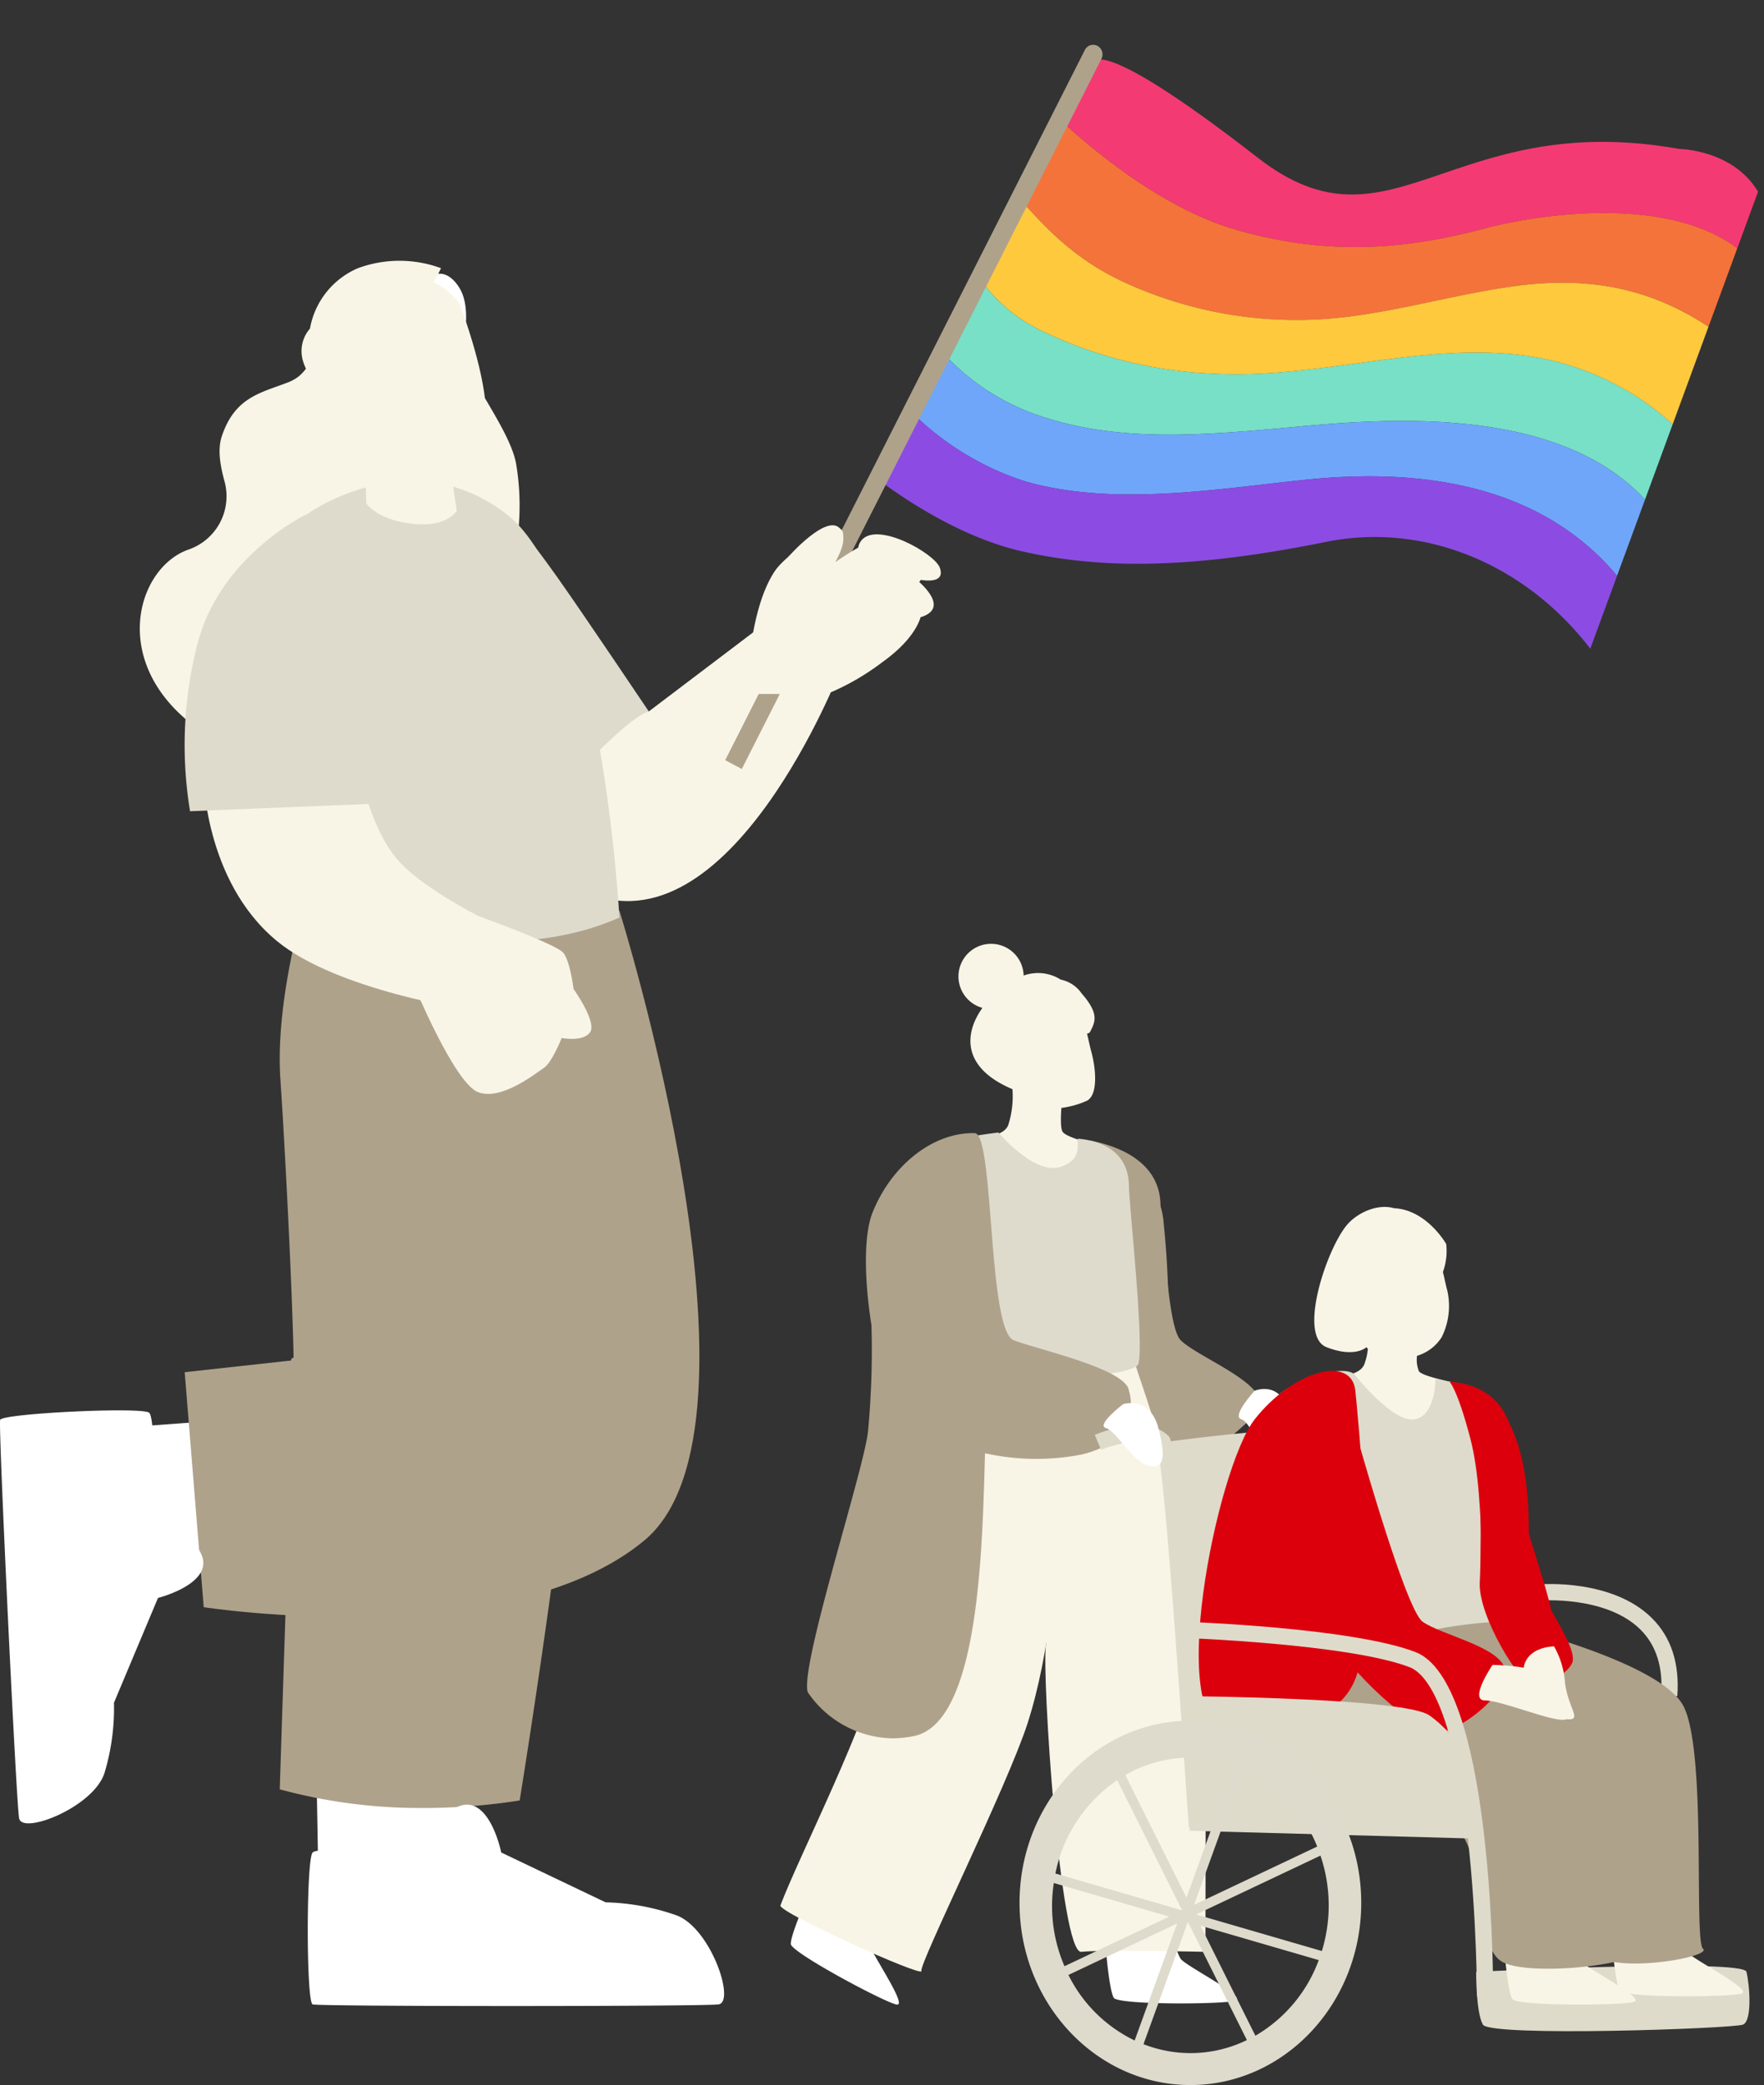
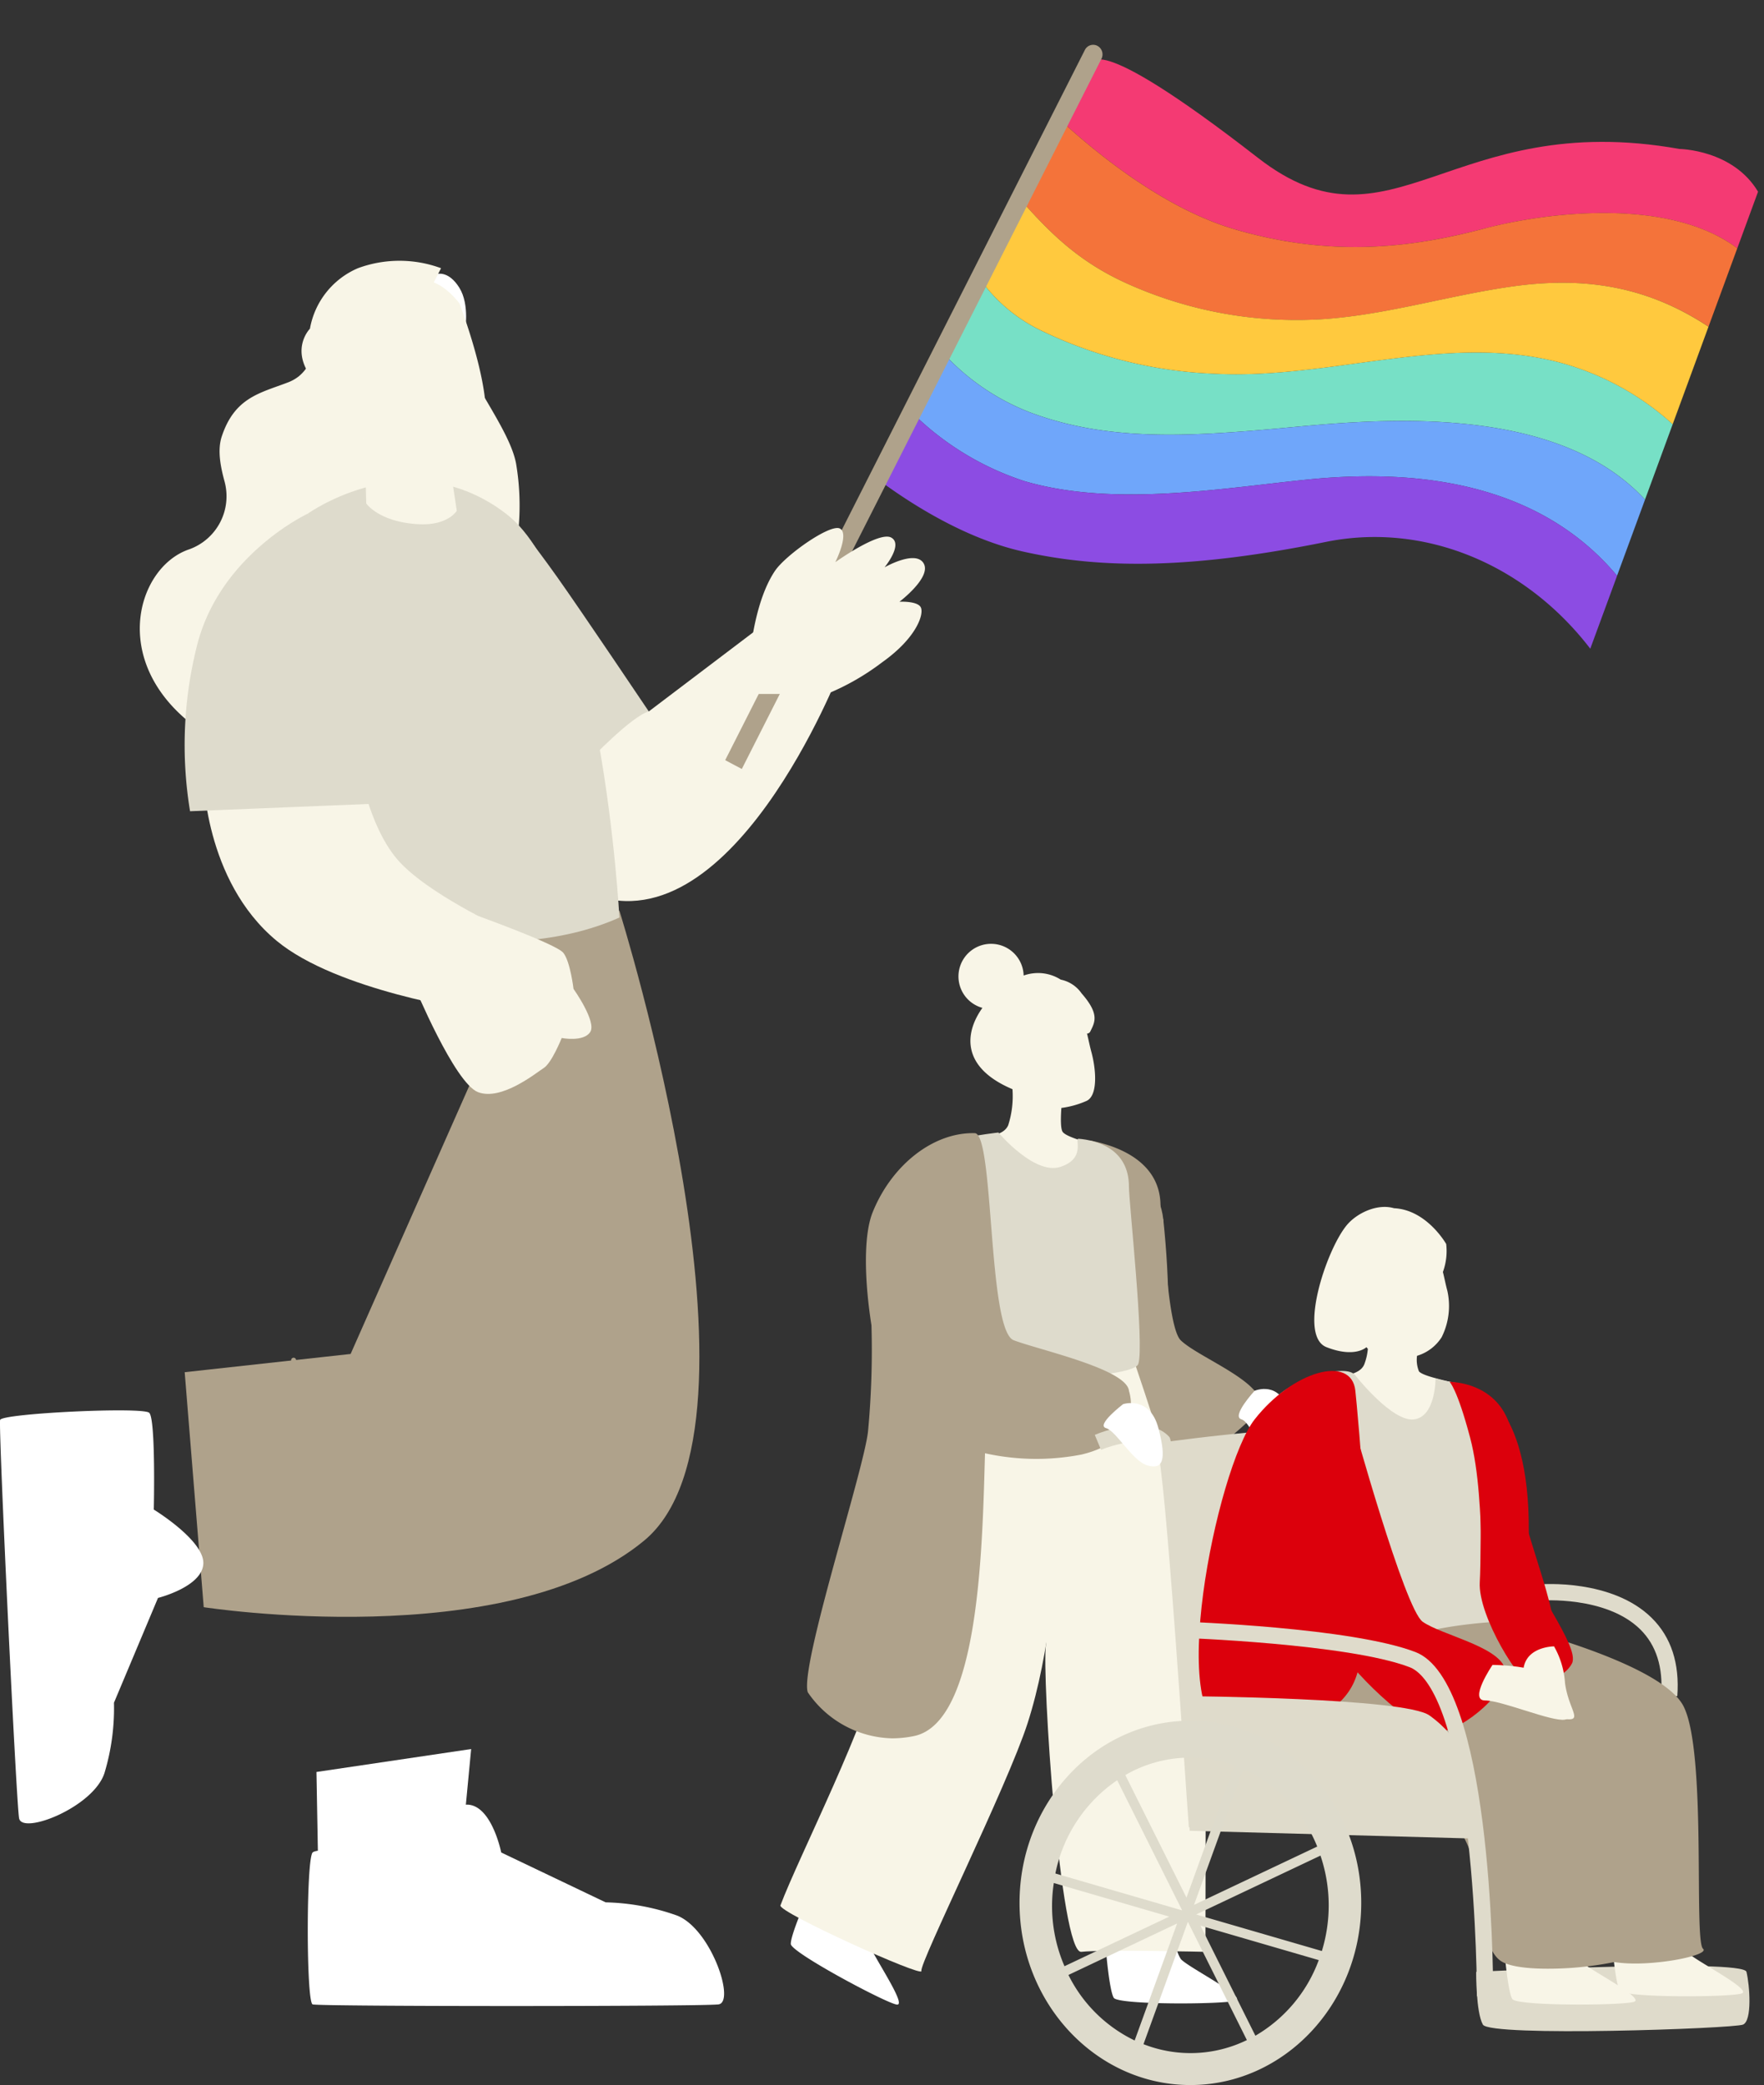
<svg xmlns="http://www.w3.org/2000/svg" width="222.391" height="262.785" viewBox="0 0 222.391 262.785">
  <rect x="0" y="0" width="222.391" height="262.785" fill="#333333" stroke="none" />
  <g id="cv_illust01" transform="translate(-963.007 -1547.118)">
    <g id="グループ_17863" data-name="グループ 17863" transform="translate(963.007 1541.899)">
      <path id="パス_5086" data-name="パス 5086" d="M82.421,54.118l14.7-11.134,9.463,5.87S92.656,84.92,74.408,76.838s-1.3-22.72-1.3-22.72Z" transform="translate(-0.626 40.765)" fill="#f8f5e7" />
      <path id="パス_5087" data-name="パス 5087" d="M94,49.656c-1.1-5.786-9.948-14.887-9.933-23.865a11.138,11.138,0,0,0-12.2,1.565,9.044,9.044,0,0,0-3.342,7.381,5.292,5.292,0,0,1-1.89,3.928,5.127,5.127,0,0,1-1.388.788c-3.534,1.351-6.714,1.893-8.343,6.8-.556,1.671-.2,3.669.347,5.683a7.105,7.105,0,0,1-4.464,8.557l-.1.034c-6.731,2.385-10.29,15.118,2.181,23.245C76.272,97.717,92.7,65.34,92.7,65.34A31.665,31.665,0,0,0,94,49.656" transform="translate(-28.942 13.962)" fill="#f8f5e7" />
-       <path id="パス_5088" data-name="パス 5088" d="M60.4,83.841l-16.937,1.24,4.708,16.125L61.9,103.5Z" transform="translate(-33.481 100.459)" fill="#fff" />
      <path id="パス_5089" data-name="パス 5089" d="M103.669,57.712s20.422,65.033,3.138,79.374-55.543,8.407-55.543,8.407l-2.4-29.616,20.919-2.3L93.1,60.9Z" transform="translate(-25.58 62.284)" fill="#afa28b" />
      <path id="パス_5090" data-name="パス 5090" d="M55.616,103.533l.315,17.592L73.8,114.5l1.319-13.858Z" transform="translate(-15.719 125.012)" fill="#fff" />
-       <path id="パス_5091" data-name="パス 5091" d="M57.268,56.741s-4.167,13.1-3.45,23.646,1.888,34.432,1.654,38.648-1.735,50.833-1.735,50.833a67.358,67.358,0,0,0,16.7,2.343,79.071,79.071,0,0,0,13.546-.938s8.486-52,7.671-67.462,1.272-39.817,1.272-39.817Z" transform="translate(-18.468 60.865)" fill="#afa28b" />
      <path id="パス_5092" data-name="パス 5092" d="M82.584,61.648s-8.468-12.6-11.55-16.937-5.2-6.881-5.2-6.881l9.337,29.919s5.227-5.488,7.413-6.1" transform="translate(-0.79 33.235)" fill="#dedbcc" />
      <path id="パス_5093" data-name="パス 5093" d="M79.559,109.52s-1.144-5.744-4.115-6.02-7.228,6.02-7.228,6.02-11.611-.82-12.431,0-.82,18.876,0,19.149,48.97.273,51.158,0-.943-9.573-5.259-11.215a28.783,28.783,0,0,0-8.963-1.649Z" transform="translate(-16.37 129.17)" fill="#fff" />
      <path id="パス_5094" data-name="パス 5094" d="M59.323,106.934s5.584-1.39,5.715-4.319S58.794,95.8,58.794,95.8s.263-11.429-.581-12.2-18.561.076-18.793.9,2.021,48.062,2.39,50.2,9.352-1.373,10.762-5.685a28.265,28.265,0,0,0,1.2-8.872Z" transform="translate(-39.404 99.675)" fill="#fff" />
      <path id="パス_5095" data-name="パス 5095" d="M94.458,90.725s-2.18-41.633-14.3-50.9-24.987,0-24.987,0l4.322,51.18s19.974,6.453,34.967-.281" transform="translate(-16.37 30.134)" fill="#dedbcc" />
      <path id="パス_5096" data-name="パス 5096" d="M58.128,33.46l.2,7.976s1.5,2.254,6.172,2.518c3.482.194,4.538-1.617,4.538-1.617L68.021,35.38l-8.471-1.642Z" transform="translate(-12.048 26.85)" fill="#fff" />
      <path id="パス_5097" data-name="パス 5097" d="M58.706,33.572a2.609,2.609,0,0,0,.251.763c1.885,3.94,6.785,4.676,8.8,4.806l-.576-3.928Z" transform="translate(-11.204 27.014)" fill="#fff" />
      <path id="パス_5098" data-name="パス 5098" d="M72.768,28.524s4.437,9.893,2.926,15.492-6.605,4.767-9.657,3.716a10.081,10.081,0,0,1-4.484-2.9,4.293,4.293,0,0,1-4.76-1.634c-1.927-2.626-.785-5.673.832-6.384s3.556.443,3.556.443l-1.541-2.872s6.224-14.737,13.127-5.86" transform="translate(-15.474 15.482)" fill="#fff" />
      <path id="パス_5099" data-name="パス 5099" d="M59.451,38.114s4.272.861,7.24-3.893,2.7-6.706,2.7-6.706l2.956,4.907s.662-3.4-.7-5.572-2.776-1.72-2.776-1.72l-9.421,2.353-2.481,7.553Z" transform="translate(-13.743 14.623)" fill="#fff" />
      <g id="グループ_16004" data-name="グループ 16004" transform="translate(116.616 0) rotate(14)">
        <path id="パス_5474" data-name="パス 5474" d="M33.425,11.909A54.971,54.971,0,0,1,10.843,11.9a20.221,20.221,0,0,1-8.558-4.07L0,17.9a29.012,29.012,0,0,0,11.977,4.353c10.336,1.214,20.05-1.81,31.282-5.721,9.952-3.465,32.284-11.818,46.683-2.359L91.03,4.107A34.511,34.511,0,0,0,75.583.008c-14.82-.322-27.815,9.132-42.158,11.9" transform="translate(14.631 30.028)" fill="#77e0c6" />
        <path id="パス_5475" data-name="パス 5475" d="M45.135,6.722C33.9,10.633,24.189,13.657,13.853,12.443A29.016,29.016,0,0,1,1.876,8.09L0,16.365a36.037,36.037,0,0,0,15.336,4.66c11.738.48,24.321-5.14,34.622-8.839C66.3,6.317,80.154,6.83,90.72,14.523l1.1-10.16C77.419-5.1,55.087,3.257,45.135,6.722" transform="translate(12.755 39.842)" fill="#6fa6fa" />
        <path id="パス_5476" data-name="パス 5476" d="M52.033,3.974c-10.3,3.7-22.884,9.319-34.622,8.839A36.039,36.039,0,0,1,2.075,8.153L0,17.3c4.632,1.886,12.085,4.33,19.31,4.17,10.5-.233,21.567-3.156,36.86-10.43,11.322-5.385,24.954-3.429,35.573,5.007L92.8,6.311C82.229-1.383,68.378-1.9,52.033,3.974" transform="translate(10.68 48.055)" fill="#8c4ce3" />
        <path id="パス_5478" data-name="パス 5478" d="M76.2.268C46.914,2.261,44.38,22.825,24.9,14.211-.367,3.037,1.777,8.011,1.777,8.011L0,15.847c5.25,2.836,15.009,7.4,24.094,7.806,13.268.594,22.915-3.455,30.674-7.711,6.91-3.791,21.528-9.514,31.524-5.292L87.107,3.1C82.741-1.289,76.2.268,76.2.268" transform="translate(21.906 0)" fill="#f43a73" />
        <path id="パス_5479" data-name="パス 5479" d="M57.257,6.779c-7.758,4.256-17.406,8.3-30.674,7.711C17.5,14.083,7.739,9.521,2.489,6.684L0,17.663c4.634,3.178,9,5.65,15.33,6.772A51.977,51.977,0,0,0,40.376,22.76c7.747-2.519,14.788-6.843,22.357-9.859,8.79-3.5,16.664-3.86,24.918-.95l1.13-10.464c-10-4.222-24.614,1.5-31.524,5.292" transform="translate(19.417 9.163)" fill="#f4733a" />
        <path id="パス_5480" data-name="パス 5480" d="M65.233,2.9c-7.569,3.016-14.611,7.34-22.357,9.859A51.977,51.977,0,0,1,17.83,14.438C11.5,13.317,7.134,10.844,2.5,7.666L0,18.7a20.222,20.222,0,0,0,8.558,4.07,54.971,54.971,0,0,0,22.582.012c14.343-2.769,27.337-12.222,42.158-11.9a34.511,34.511,0,0,1,15.447,4.1l1.406-13.02C81.9-.956,74.023-.6,65.233,2.9" transform="translate(16.916 19.159)" fill="#ffc93e" />
        <path id="パス_5481" data-name="パス 5481" d="M0,98.735l2.3.576L24.641,1.492A1.222,1.222,0,0,0,23.76.035a1.161,1.161,0,0,0-1.415.881Z" transform="translate(0 5.379)" fill="#afa28b" />
      </g>
      <path id="パス_5100" data-name="パス 5100" d="M87.723,59.031a30.678,30.678,0,0,0,6.938-3.972c4.432-3.135,5.34-6.16,4.89-6.967s-2.678-.687-2.678-.687,4.068-3.074,3.052-4.829-4.934.495-4.934.495,2.382-2.877.854-3.746-7.058,3.094-7.058,3.094,1.774-3.539.6-4.226-6.864,3.322-8.208,5.321c-3.495,5.193-3.495,15.517-3.495,15.517Z" transform="translate(16.524 33.652)" fill="#f8f5e7" />
-       <path id="パス_5101" data-name="パス 5101" d="M81.24,41.941s4.851-5.51,6.514-3.541-2.208,6.448-2.208,6.448S83.285,52.819,80,52.4,81.24,41.941,81.24,41.941" transform="translate(18.156 33.446)" fill="#f8f5e7" />
      <path id="パス_5102" data-name="パス 5102" d="M72.44,25.376a15.134,15.134,0,0,0-10.482,0A10.222,10.222,0,0,0,55.911,33s-2.385,2.4,0,5.875,6.881,5.36,6.881,5.36Z" transform="translate(-16.836 13.646)" fill="#f8f5e7" />
      <path id="合体_38" data-name="合体 38" d="M3.676,1.7l.836,5.581C2.625,7.7.965,8.952.227,11.763c-1.259,4.807,3.121,16.1,3.121,16.1,7.361,9.224,14-6.086,14-6.086L15.7,18.787s2.07,1.2,3.792.458,2.941-3.9.887-6.63a4.652,4.652,0,0,0-5.075-1.7h0l-.214-8.284S13.5.287,8.514.015Q8.228,0,7.962,0C4.688,0,3.676,1.7,3.676,1.7Z" transform="translate(61.263 71.3) rotate(180)" fill="#f8f5e7" stroke="rgba(0,0,0,0)" stroke-miterlimit="10" stroke-width="1" />
      <path id="パス_5107" data-name="パス 5107" d="M54.109,112.434a.319.319,0,0,1-.313-.345c.635-6.448,1.277-30.93,1.285-31.177a.314.314,0,1,1,.628.015c-.007.249-.65,24.753-1.287,31.223a.315.315,0,0,1-.313.283" transform="translate(-18.378 95.731)" fill="#afa28b" />
      <path id="パス_5108" data-name="パス 5108" d="M87.565,70.824S77.854,66.379,74.231,62.1,69.4,50.247,69.4,50.247L49.82,51.418s.049,13.4,9.266,21.015c7.619,6.3,24.692,8.761,24.692,8.761Z" transform="translate(-24.187 51.377)" fill="#f8f5e7" />
      <path id="パス_5109" data-name="パス 5109" d="M64.379,37.381s-10.932,5.092-13.9,16.378a51.207,51.207,0,0,0-.938,21.123l23.449-.955L68.7,52.086a48.428,48.428,0,0,0-2.685-9.367Z" transform="translate(-25.58 32.579)" fill="#dedbcc" />
      <path id="パス_5110" data-name="パス 5110" d="M79.421,62.606c.891,1.085,1.3,4.565,1.3,4.565S83.659,71.3,82.83,72.6s-3.6.76-3.6.76-1.245,3.123-2.247,3.768-5.338,4.186-8.3,3.057-8.072-13.459-8.072-13.459l8.1-8.739s9.817,3.537,10.708,4.622" transform="translate(-8.416 62.681)" fill="#f8f5e7" />
-       <path id="パス_5113" data-name="パス 5113" d="M89.893,48.1s5.587,3.785.731,4.137c-3.682.266-9.724-2.532-9.258-4.142s4.107-1.664,4.107-1.664-2.353-1.349-1.208-3.158c1.043-1.649,4.1-1.071,4.1-1.071s-2.975-1.043-1.715-2.882c1.848-2.7,9.325,1.514,9.972,3.332.861,2.419-3.062,1.4-3.062,1.4s3.788,2.921,1.624,4.383-5.291-.332-5.291-.332" transform="translate(21.865 34.123)" fill="#f8f5e7" />
    </g>
    <g id="グループ_17864" data-name="グループ 17864" transform="translate(1061.397 1666.066)">
      <path id="パス_5114" data-name="パス 5114" d="M73.694,61.6l-2.037-.153c.26-3.492-.619-6.264-2.611-8.241-4.321-4.287-12.537-3.66-12.62-3.655l-.17-2.035c.374-.032,9.226-.717,14.223,4.233C72.921,54.166,74,57.48,73.694,61.6" transform="translate(39.377 33.223)" fill="#dfdbcb" />
      <path id="合体_47" data-name="合体 47" d="M3.9.821C2.536,2.346-1.448,4.623.55,6.989s7.579,4.673,9.319,6.369,2.2,15.239,2.2,15.239a1.252,1.252,0,0,0,.419.373c-.046.444-.071.88-.073,1.292-.019,5.117,4.489,7.417,8.862,8.269,0,0-4.012-8-5.378-12.912,2.744-5.136,5.554-14.209,5.554-14.209s-3.108-6.53-5.592-9C14.274.83,10.4,0,7.455,0,5.776,0,4.4.269,3.9.821Z" transform="translate(60.333 63.328) rotate(180)" fill="#afa28b" stroke="rgba(0,0,0,0)" stroke-miterlimit="10" stroke-width="1" />
      <path id="パス_5116" data-name="パス 5116" d="M35.99,33.236s3.215-1.408,4.306,2.72.52,7.162-1.384,6.611-3.277-5.363-4.588-5.736,1.666-3.6,1.666-3.6" transform="translate(23.793 23.101)" fill="#fff" />
      <path id="パス_5117" data-name="パス 5117" d="M32.439,50.826s2.366-9.975.617-26.3c-.738-6.892-9.209-9.934-9.209-9.934S20.184,49.03,22.5,50.826s9.941,0,9.941,0" transform="translate(15.211 10.21)" fill="#afa28b" />
      <path id="パス_5118" data-name="パス 5118" d="M24.147,75.335s.416,5.01.976,5.918,13.974.838,15.371.348-6.123-4.262-6.917-5.239a4.221,4.221,0,0,1-.629-2.655Z" transform="translate(16.902 51.59)" fill="#fff" />
      <path id="パス_5119" data-name="パス 5119" d="M2.731,70.825s-2.02,4.6-1.96,5.668S12.66,83.884,14.12,84.12s-3.354-6.664-3.587-7.9a4.211,4.211,0,0,1,.712-2.633Z" transform="translate(0.539 49.573)" fill="#fff" />
      <path id="パス_5120" data-name="パス 5120" d="M34.994,30.8s1.858,28.245-3.837,45.885C28.6,84.613,17.471,106.993,17.773,107.9S-.314,100.491,0,99.639c2.241-6,11.366-23.843,12.578-31.247s1.227-32.715,1.227-32.715Z" transform="translate(0 21.558)" fill="#f8f5e7" />
      <path id="パス_5121" data-name="パス 5121" d="M34.554,30.8s9.01,25.831,9.083,34.879,0,39.809,0,39.809-12.969-.3-15.646,0-5-35.066-4.462-38.667-9.322-35.43-9.322-35.43Z" transform="translate(9.944 21.558)" fill="#f8f5e7" />
      <path id="合体_39" data-name="合体 39" d="M.991.306c-1.225.7-1.446,24.851.087,25.749s5.7,1.684,6.464,2.558c.286.327.294,1.6.192,3.057a11.531,11.531,0,0,0-3.106.857c-1.52.6-1.3,3.93-.661,6.252.2.739.349,1.517.534,2.264a.474.474,0,0,0-.434.309c-.593,1.183-1.122,2.194,1.122,4.761a4.216,4.216,0,0,0,2.628,1.73,5.323,5.323,0,0,0,3.511.789,5.215,5.215,0,0,0,1.162-.274,4.11,4.11,0,1,0,5.2-4.076C20,41.046,20.318,36.745,13.9,34.033a12.014,12.014,0,0,1,.535-4.533c1.226-2.924,9.348.3,11.8-9.587s2.683-18.324.691-19C25.555.441,14.331,0,7.089,0A30.2,30.2,0,0,0,.991.306Z" transform="translate(43.154 52.359) rotate(180)" fill="#f8f5e7" />
      <path id="パス_5126" data-name="パス 5126" d="M21.778,13.994s4.525,5.387,7.8,4.331,1.763-3.594,2.3-3.549c2.22.178,6.354,1.232,6.354,6.04,0,2.033,1.967,19.973,1.181,22.339S12.542,45.509,9.181,44.926s2.584-24.613,2.584-27.254,10.013-3.679,10.013-3.679" transform="translate(5.706 9.795)" fill="#dedbcc" />
      <path id="合体_48" data-name="合体 48" d="M27.373.283C19.133,1.951,18.743,23.8,18.4,35.929a29.843,29.843,0,0,0-12.177-.159c-8.1,1.931-5.974,8-5.974,8,.221,2.762,11.24,5.154,14.528,6.4s2.468,26.028,4.909,26.1c5.209.141,10.465-3.987,12.878-9.967,1.209-3,1.008-8.821.151-14.248a109.936,109.936,0,0,1,.437-13.4c.559-5,8.657-29.745,7.589-32.853A13.22,13.22,0,0,0,30.114,0,13.781,13.781,0,0,0,27.373.283Z" transform="translate(44.192 100.139) rotate(180)" fill="#afa28b" stroke="rgba(0,0,0,0)" stroke-miterlimit="10" stroke-width="1" />
      <path id="パス_5134" data-name="パス 5134" d="M28.393,37.7s25.249-3.6,28.156-.612S59.99,79.112,59.99,79.112l-28.075,2.74Z" transform="translate(19.874 25.131)" fill="#dfdbcb" />
      <path id="パス_5135" data-name="パス 5135" d="M51.6,76.528s33.667-1.691,34.074,0,.743,6.145-.432,6.65-31.913,1.581-32.8,0-.843-6.65-.843-6.65" transform="translate(36.116 53.039)" fill="#dfdbcb" />
      <path id="合体_40" data-name="合体 40" d="M1.779.307C.553,1.007-.864,25.243.669,26.141s6.9,1.6,7.662,2.473a3.831,3.831,0,0,1,.246,1.965,5.559,5.559,0,0,0-3.109,2.354,8.816,8.816,0,0,0-.712,5.844c.212.773.362,1.588.56,2.366A7.7,7.7,0,0,0,4.9,44.67s2.442,4.317,6.572,4.509c2.147.63,4.753-.642,6-2.179,2.595-3.19,6.129-13.919,2.518-15.332s-5.034,0-5.034,0a2.369,2.369,0,0,0-.179-.208,7.249,7.249,0,0,1,.451-1.96c1.226-2.923,9.348.3,11.8-9.587s2.683-18.324.69-19C26.341.441,15.119,0,7.877,0A30.194,30.194,0,0,0,1.779.307Z" transform="translate(88.835 82.507) rotate(180)" fill="#f8f5e7" />
      <path id="パス_5137" data-name="パス 5137" d="M53.7,75.421s.416,5.01.976,5.918,13.974.838,15.371.348-6.123-4.262-6.917-5.239a4.221,4.221,0,0,1-.629-2.655Z" transform="translate(37.59 51.65)" fill="#f8f5e7" />
      <path id="パス_5138" data-name="パス 5138" d="M61.676,74.806s.417,5.01.976,5.918,13.974.838,15.371.348S71.9,76.81,71.106,75.832a4.221,4.221,0,0,1-.629-2.655Z" transform="translate(43.17 51.22)" fill="#f8f5e7" />
      <path id="パス_5144" data-name="パス 5144" d="M48.187,32.225s4.612,5.889,7.385,5.552S58.3,32.584,58.3,32.584c2.082.857,5.589.1,7.6,3.973s1.952,26.976.49,29.622-28.731,3.541-30.9.155.649-28.964,2.66-31.255,8.835-4.464,10.038-2.853" transform="translate(24.294 22.166)" fill="#dedbcc" />
      <path id="合体_46" data-name="合体 46" d="M11.258.841C6.894.111-.9,1.681.085,2.515c1.193,1.015-.5,24.692,2.447,30.541S26.185,43.726,26.185,43.726c4.966-.334,10.68-1.173,14.344-3.312,1.635.177,2.633.261,2.633.261C53.181,40,62.4,29.887,59.384,25.967s-26.405-4.13-29.227-9.561S28.56,3.325,25.72,1.077C24.725.289,22.32,0,19.668,0A41.977,41.977,0,0,0,11.258.841Z" transform="translate(116.399 129.173) rotate(180)" fill="#afa28b" />
      <path id="パス_5147" data-name="パス 5147" d="M35.189,77.1s12.648.925,15.578-6.614.212-34.264,0-36.323c-.476-4.592-7.888-2.523-12.7,3.616S26.555,77,35.189,77.1" transform="translate(21.714 22.167)" fill="#dc000c" />
      <path id="パス_5148" data-name="パス 5148" d="M49.621,32.469s.95.84,2.591,7.026c2.278,8.59.631,21.79,3.267,23.226,6.461,3.522,7.269,1.894,7.269,1.894.641-4.15-5.246-16.233-5.062-22.868s-4.031-9.061-8.065-9.278" transform="translate(34.733 22.726)" fill="#dc000c" />
      <path id="パス_5149" data-name="パス 5149" d="M44.059,35.267s6.6,23.881,8.884,25.5,9.307,3.051,10.327,5.766-5.256,7.952-8.156,8.087S45.3,68.532,41.672,63.352s-.49-28.673,2.387-28.085" transform="translate(28.023 24.677)" fill="#dc000c" />
      <path id="パス_5150" data-name="パス 5150" d="M51.869,33.158s.264,19.741,0,24.075S57.132,70.261,58.3,70s4.078-.389,5.19-2.511-5.715-10.417-5.55-13.28c1.076-18.715-6.072-21.054-6.072-21.054" transform="translate(36.3 23.209)" fill="#dc000c" />
      <path id="パス_5151" data-name="パス 5151" d="M53.505,53.463s6.132.008,7.118,1.868,3.651,4.726,2.018,5.027-7.961-2.414-10.076-2.414.94-4.481.94-4.481" transform="translate(36.271 37.421)" fill="#f8f5e7" />
      <path id="パス_5152" data-name="パス 5152" d="M58.971,52.089a10.63,10.63,0,0,1,1.382,4.605c.435,3.323,2.305,4.806.129,4.564s-4.966-3.2-5.29-4.848c-.847-4.321,3.779-4.321,3.779-4.321" transform="translate(38.559 36.459)" fill="#f8f5e7" />
      <path id="パス_5153" data-name="パス 5153" d="M30.032,55.78s27.65.194,30.769,2.429c8.143,5.833,5.472,15.515,5.472,15.515l-35.7-.979Z" transform="translate(21.021 39.043)" fill="#dfdbcb" />
      <path id="パス_5154" data-name="パス 5154" d="M67.05,97.474c0-.1-.014-9.805-1.139-19.8C63.982,60.526,60.475,56.732,58.557,56c-7.738-2.966-28.681-3.7-28.892-3.706l.07-2.042c.874.031,21.5.751,29.554,3.838,9.53,3.653,9.805,39.33,9.805,43.386Z" transform="translate(20.764 35.172)" fill="#dfdbcb" />
      <path id="パス_5155" data-name="パス 5155" d="M35.174,86.367c-.28-3.3-2.97-45.643-4.022-47.882-1.528-1.528-5.695-.269-7.05.3l-.79-1.884c.673-.284,6.672-2.688,9.389.248,1.136,1.227,4.231,45.783,4.508,49.045Z" transform="translate(16.318 24.991)" fill="#dfdbcb" />
      <path id="パス_5156" data-name="パス 5156" d="M26.426,34.185s3.354-1.108,4.444,3.021.52,5.248-1.384,4.7-3.908-4.325-5.219-4.7,2.159-3.021,2.159-3.021" transform="translate(16.78 23.833)" fill="#fff" />
      <path id="パス_5158" data-name="パス 5158" d="M39.272,57.6c-11.878,0-21.54,10.3-21.54,22.958s9.662,22.959,21.54,22.959,21.54-10.3,21.54-22.959S51.15,57.6,39.272,57.6m17.44,23.269a19.694,19.694,0,0,1-.864,5.758L40,82.018,55.673,74.6a19.648,19.648,0,0,1,1.039,6.271m-1.45-7.412L39.729,80.811l6.218-17.137a18.141,18.141,0,0,1,9.314,9.785M44.824,63.234,38.779,79.893,31.068,64.449a16.3,16.3,0,0,1,13.756-1.215M30.045,65.1l8.167,16.357-.014.036L22.252,76.854A18.662,18.662,0,0,1,30.045,65.1m-7.99,12.954L36.61,82.289,23.4,88.541a19.1,19.1,0,0,1-1.345-10.487M23.9,89.641l13.7-6.484L32.246,97.9a18.044,18.044,0,0,1-8.35-8.258m9.464,8.726,5.588-15.4.02.005L46.395,97.85a16.208,16.208,0,0,1-13.035.517M47.467,97.3,40.545,83.433l14.91,4.338A18.345,18.345,0,0,1,47.467,97.3" transform="translate(12.412 40.318)" fill="#dedbcc" />
    </g>
  </g>
</svg>